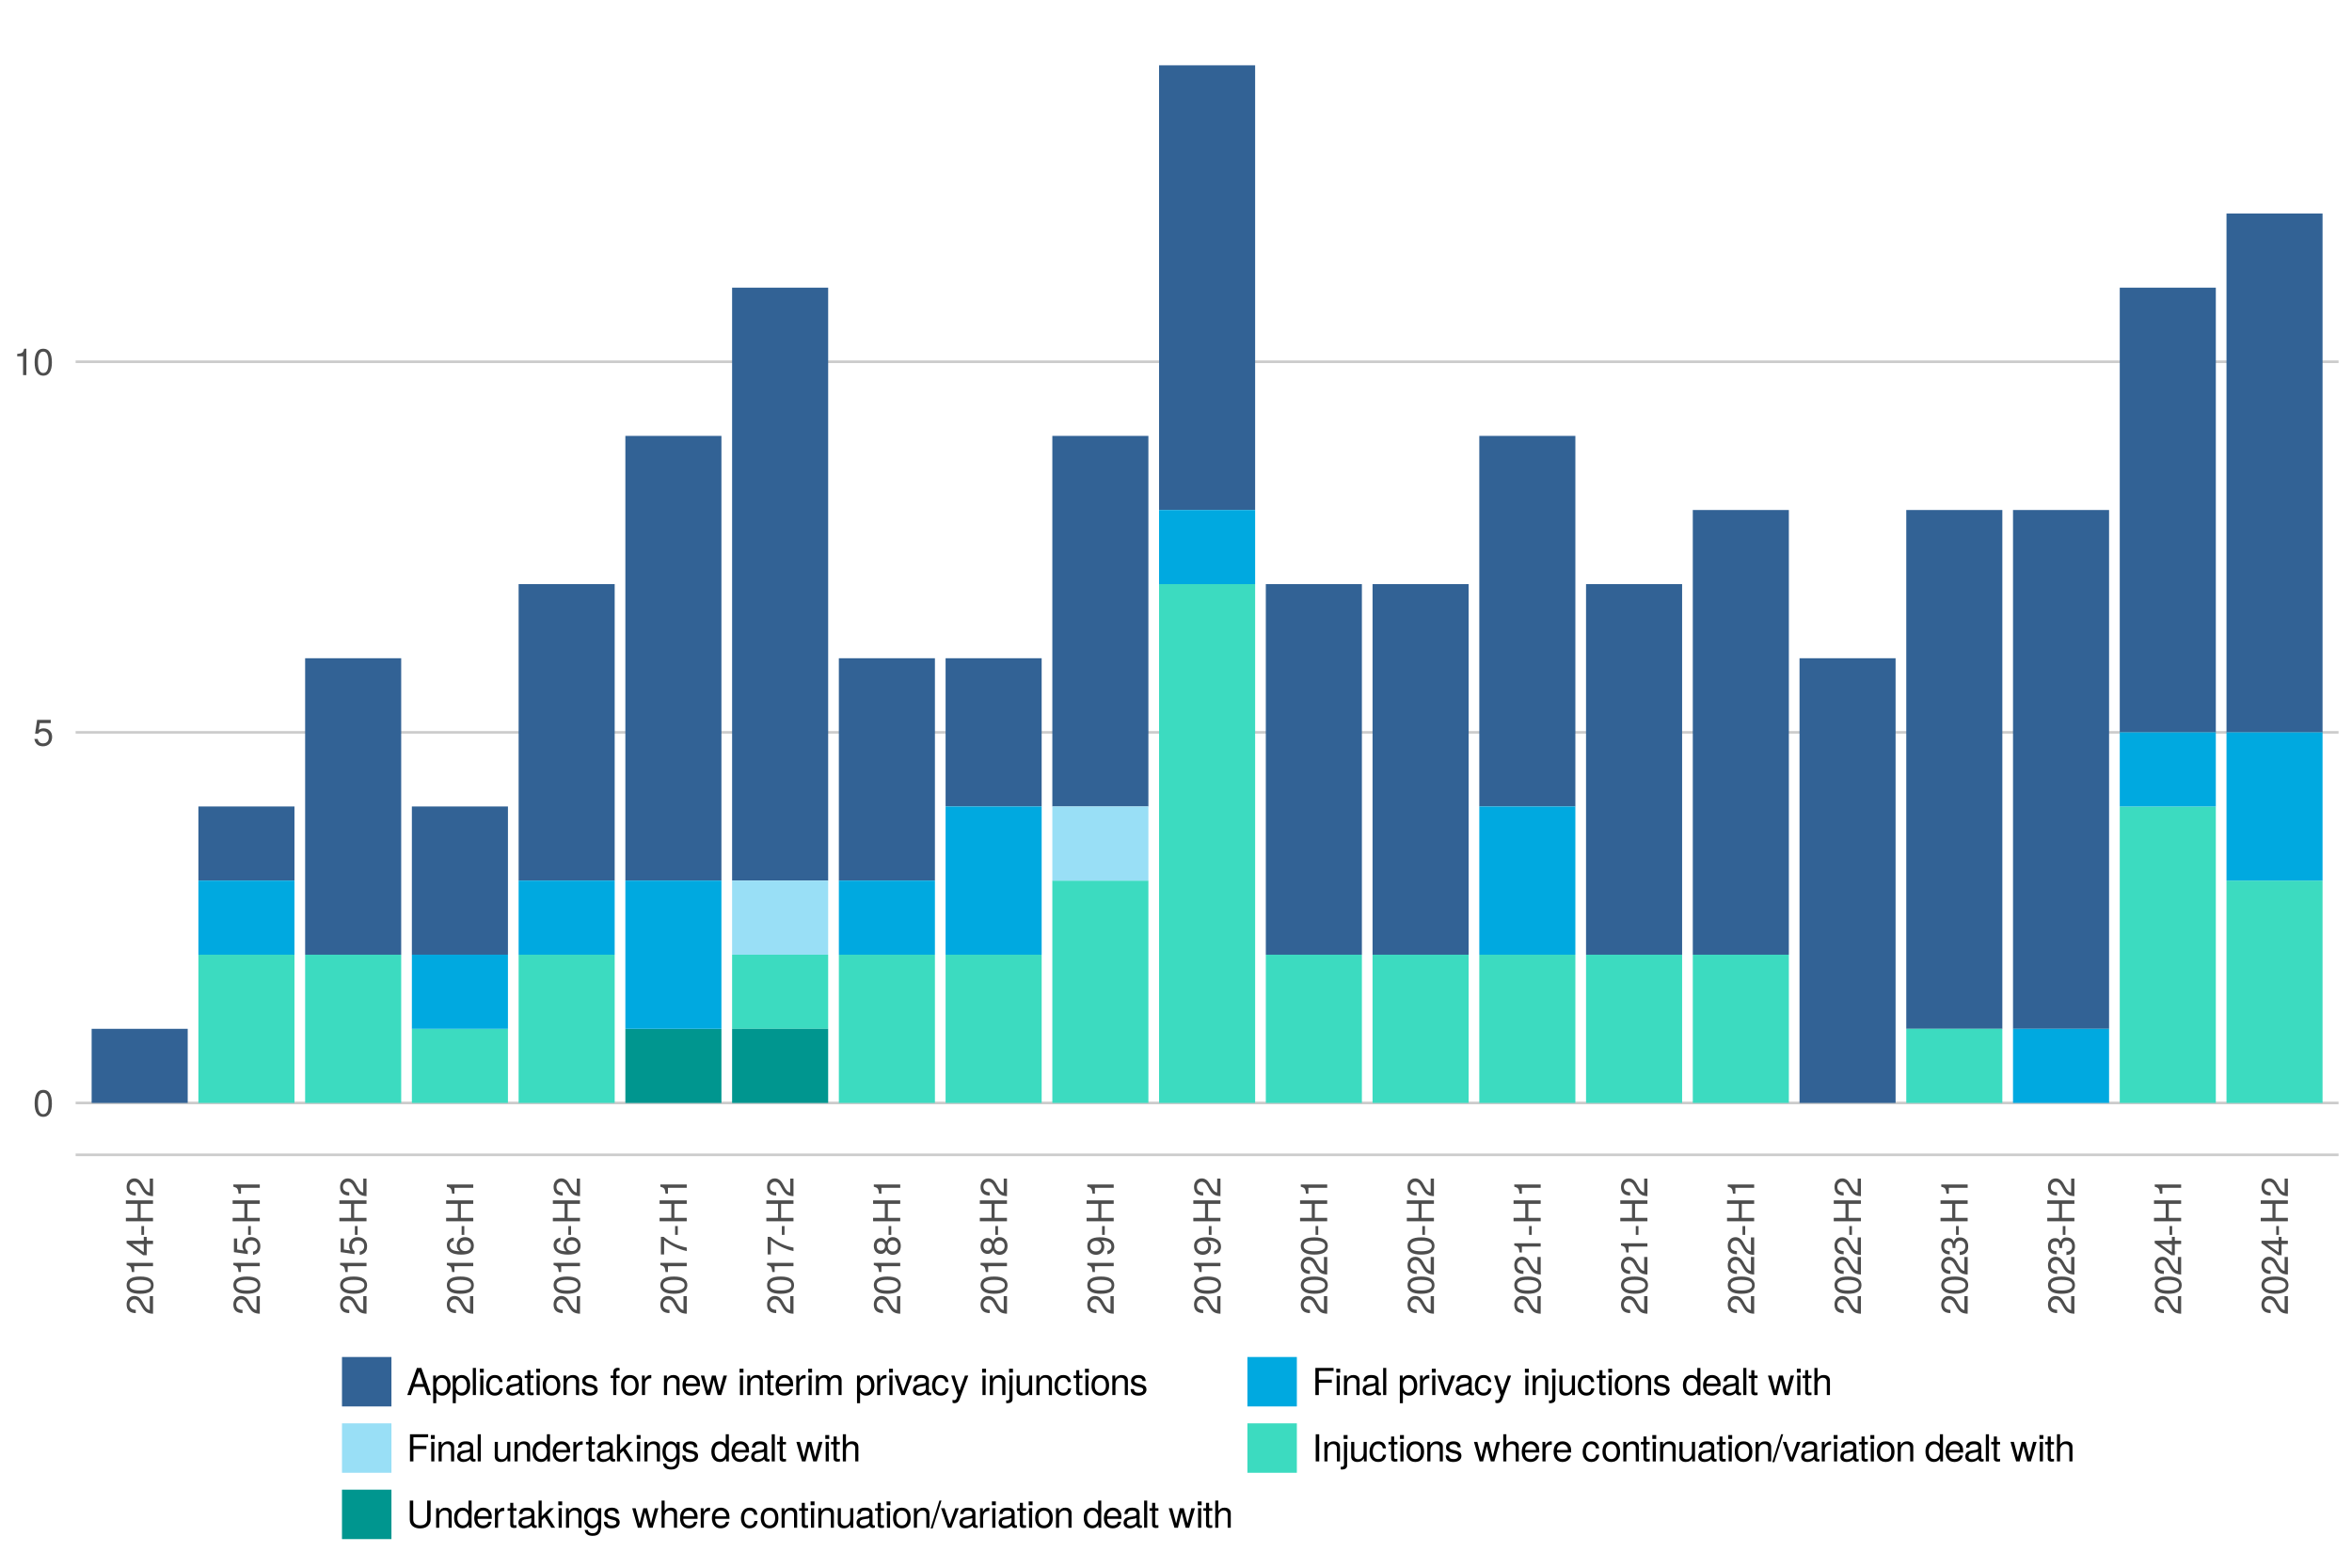
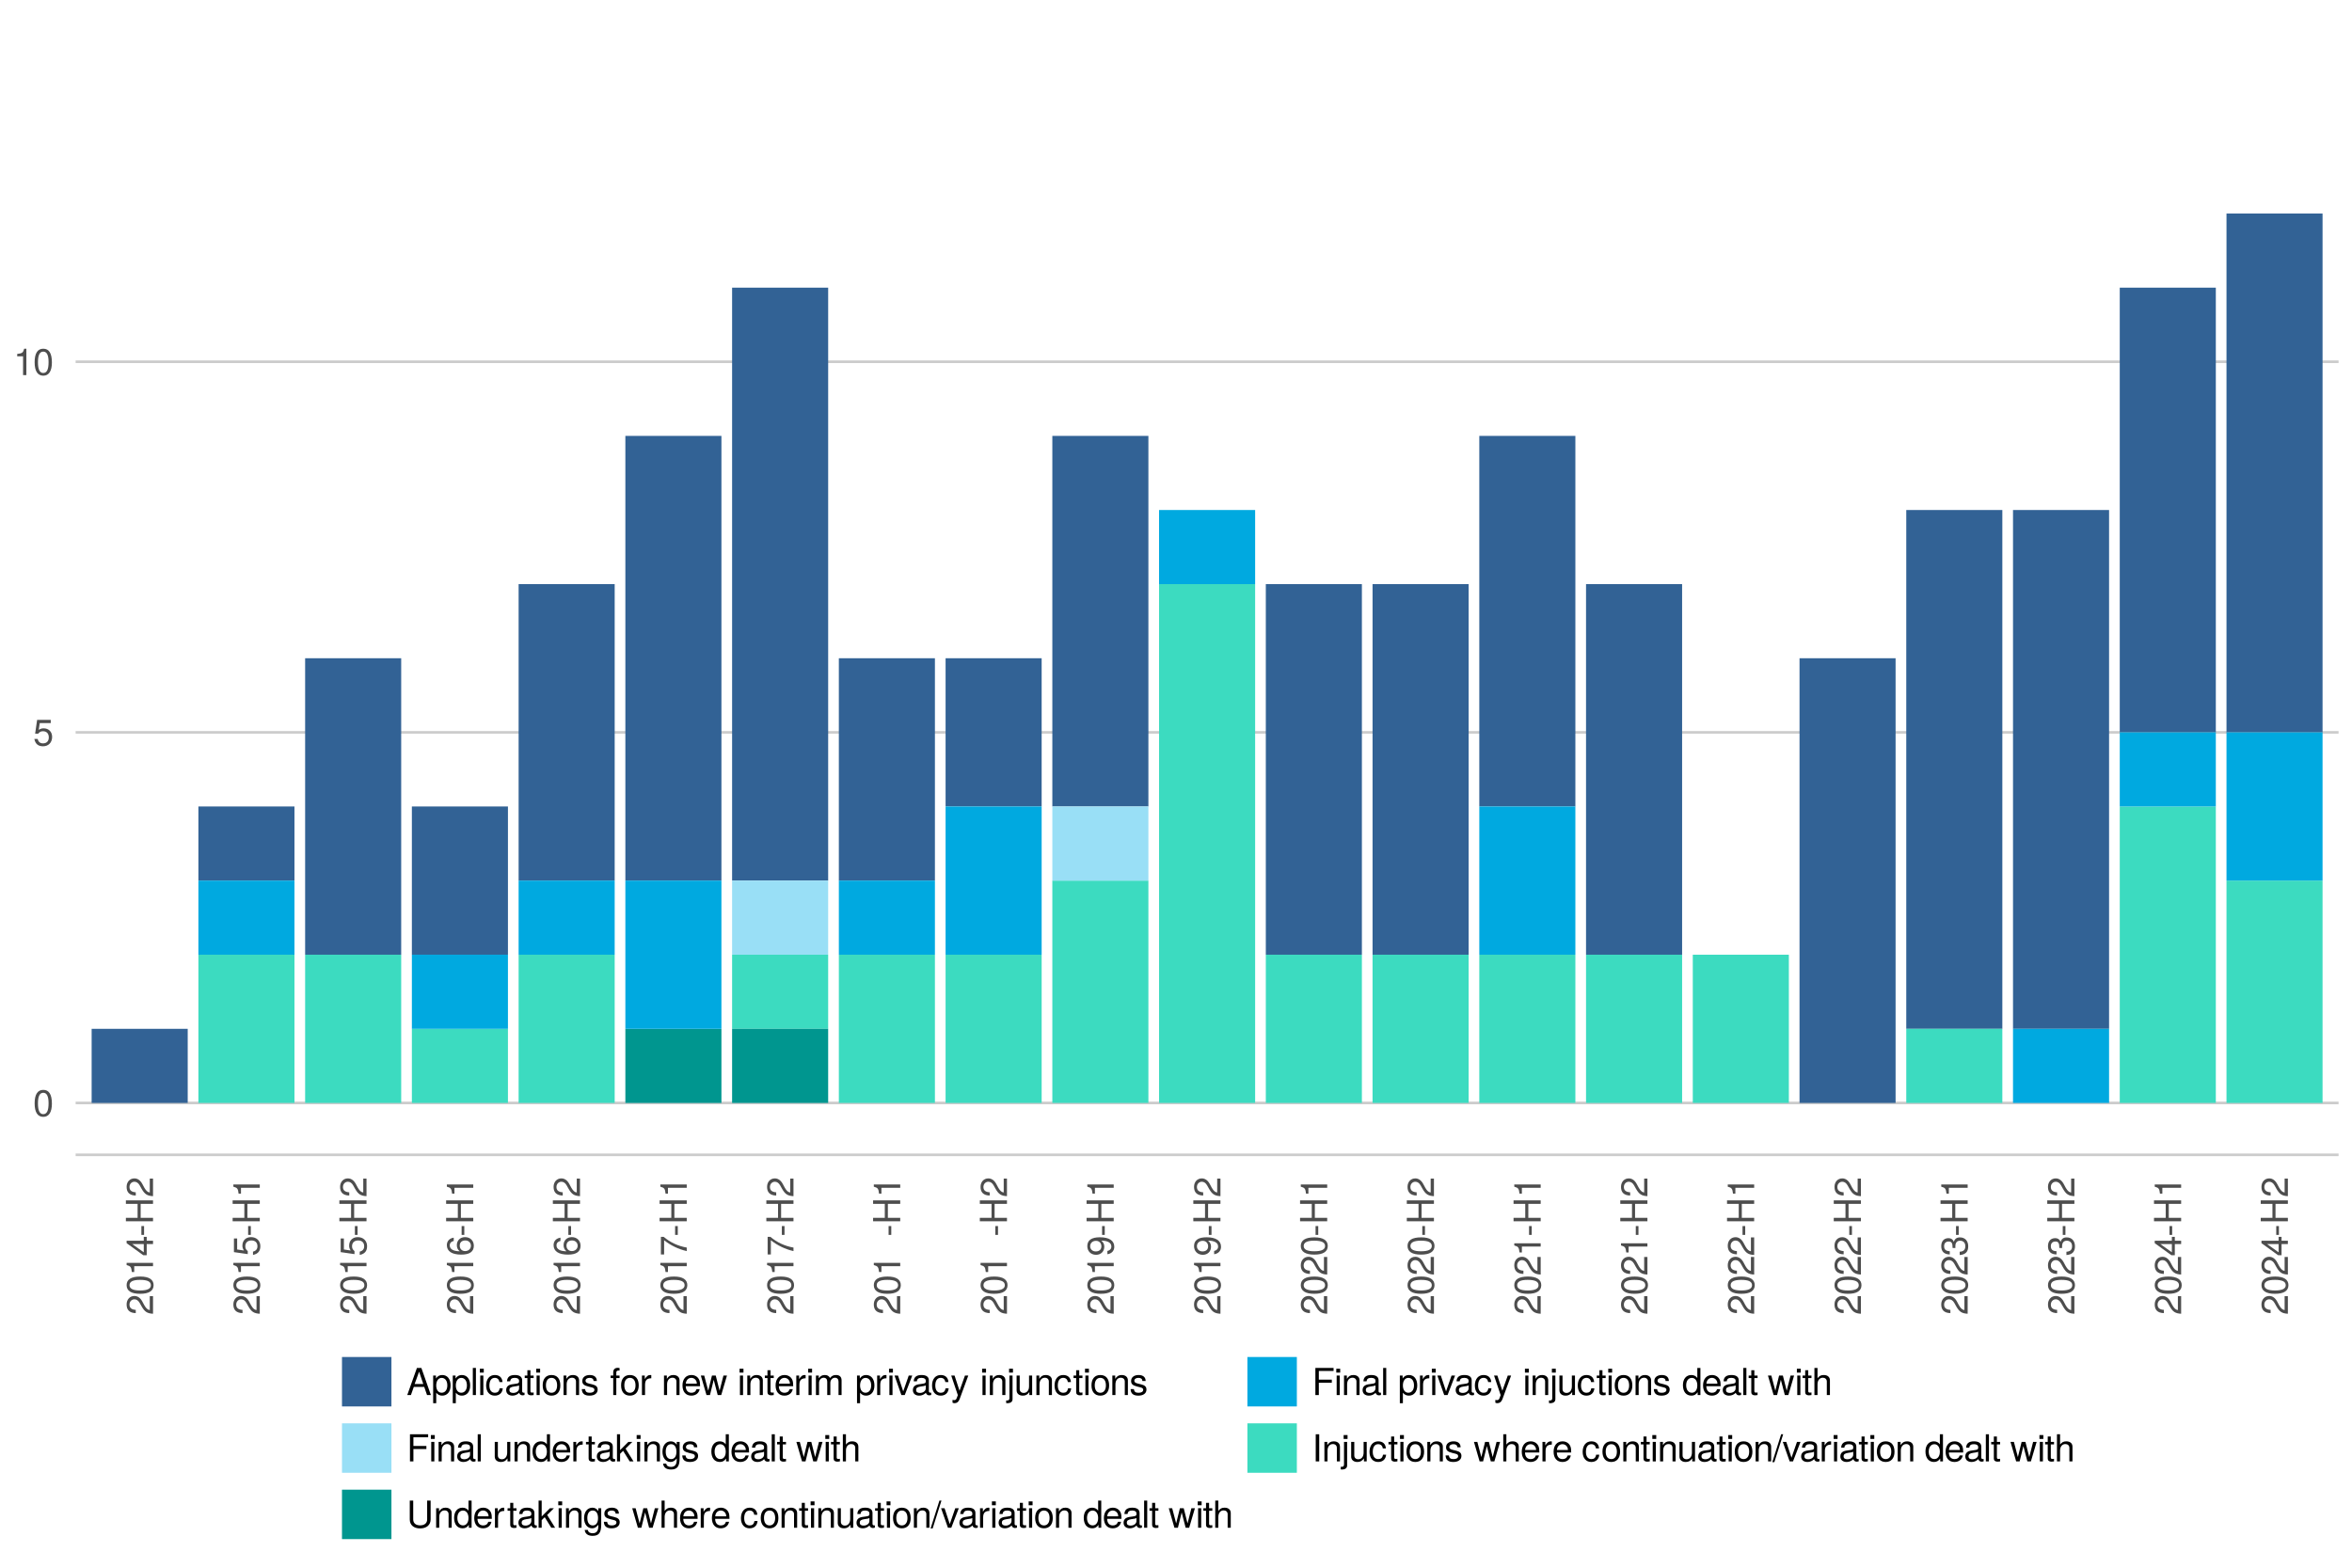
<svg xmlns="http://www.w3.org/2000/svg" xmlns:xlink="http://www.w3.org/1999/xlink" width="960pt" height="640pt" viewBox="0 0 960 640" version="1.1">
  <defs>
    <g>
      <symbol overflow="visible" id="glyph0-0">
        <path style="stroke:none;" d="" />
      </symbol>
      <symbol overflow="visible" id="glyph0-1">
        <path style="stroke:none;" d="M 7.703 -5.188 C 7.703 -8.922 6.516 -10.781 4.188 -10.781 C 1.859 -10.781 0.656 -8.891 0.656 -5.281 C 0.656 -1.641 1.875 0.234 4.188 0.234 C 6.469 0.234 7.703 -1.641 7.703 -5.188 Z M 6.344 -5.312 C 6.344 -2.25 5.641 -0.875 4.156 -0.875 C 2.734 -0.875 2.016 -2.312 2.016 -5.266 C 2.016 -8.203 2.734 -9.594 4.188 -9.594 C 5.625 -9.594 6.344 -8.188 6.344 -5.312 Z M 6.344 -5.312 " />
      </symbol>
      <symbol overflow="visible" id="glyph0-2">
        <path style="stroke:none;" d="M 7.797 -3.578 C 7.797 -5.703 6.391 -7.094 4.312 -7.094 C 3.562 -7.094 2.953 -6.906 2.328 -6.453 L 2.75 -9.234 L 7.234 -9.234 L 7.234 -10.547 L 1.672 -10.547 L 0.859 -4.906 L 2.094 -4.906 C 2.719 -5.656 3.234 -5.906 4.078 -5.906 C 5.516 -5.906 6.438 -4.984 6.438 -3.391 C 6.438 -1.844 5.531 -0.953 4.078 -0.953 C 2.906 -0.953 2.188 -1.547 1.875 -2.766 L 0.531 -2.766 C 0.969 -0.625 2.188 0.234 4.109 0.234 C 6.281 0.234 7.797 -1.297 7.797 -3.578 Z M 7.797 -3.578 " />
      </symbol>
      <symbol overflow="visible" id="glyph0-3">
        <path style="stroke:none;" d="M 5.281 0 L 5.281 -10.781 L 4.391 -10.781 C 3.922 -9.125 3.625 -8.891 1.547 -8.641 L 1.547 -7.672 L 3.938 -7.672 L 3.938 0 Z M 5.281 0 " />
      </symbol>
      <symbol overflow="visible" id="glyph0-4">
        <path style="stroke:none;" d="M 9.922 0 L 6.031 -11.078 L 4.219 -11.078 L 0.266 0 L 1.766 0 L 2.938 -3.328 L 7.203 -3.328 L 8.344 0 Z M 6.812 -4.516 L 3.281 -4.516 L 5.109 -9.562 Z M 6.812 -4.516 " />
      </symbol>
      <symbol overflow="visible" id="glyph0-5">
        <path style="stroke:none;" d="M 7.953 -3.906 C 7.953 -6.578 6.641 -8.188 4.531 -8.188 C 3.453 -8.188 2.578 -7.703 1.984 -6.766 L 1.984 -7.969 L 0.844 -7.969 L 0.844 3.312 L 2.094 3.312 L 2.094 -0.953 C 2.766 -0.141 3.516 0.234 4.547 0.234 C 6.594 0.234 7.953 -1.375 7.953 -3.906 Z M 6.625 -3.938 C 6.625 -2.125 5.703 -0.953 4.312 -0.953 C 2.984 -0.953 2.094 -2.047 2.094 -3.922 C 2.094 -5.797 2.984 -7.016 4.312 -7.016 C 5.719 -7.016 6.625 -5.844 6.625 -3.938 Z M 6.625 -3.938 " />
      </symbol>
      <symbol overflow="visible" id="glyph0-6">
        <path style="stroke:none;" d="M 2.297 0 L 2.297 -11.078 L 1.031 -11.078 L 1.031 0 Z M 2.297 0 " />
      </symbol>
      <symbol overflow="visible" id="glyph0-7">
        <path style="stroke:none;" d="M 2.328 0 L 2.328 -7.969 L 1.062 -7.969 L 1.062 0 Z M 2.5 -9.172 L 2.5 -10.75 L 0.906 -10.75 L 0.906 -9.172 Z M 2.5 -9.172 " />
      </symbol>
      <symbol overflow="visible" id="glyph0-8">
        <path style="stroke:none;" d="M 7.25 -2.734 L 5.969 -2.734 C 5.766 -1.453 5.109 -0.938 4.031 -0.938 C 2.625 -0.938 1.797 -2.016 1.797 -3.906 C 1.797 -5.906 2.609 -7.031 4 -7.031 C 5.062 -7.031 5.734 -6.406 5.891 -5.297 L 7.156 -5.297 C 7.016 -7.234 5.797 -8.188 4.016 -8.188 C 1.875 -8.188 0.469 -6.547 0.469 -3.906 C 0.469 -1.344 1.844 0.234 4 0.234 C 5.906 0.234 7.094 -0.906 7.25 -2.734 Z M 7.25 -2.734 " />
      </symbol>
      <symbol overflow="visible" id="glyph0-9">
        <path style="stroke:none;" d="M 8.141 -0.031 L 8.141 -0.984 C 8 -0.953 7.938 -0.953 7.859 -0.953 C 7.422 -0.953 7.172 -1.188 7.172 -1.578 L 7.172 -6.016 C 7.172 -7.438 6.141 -8.188 4.188 -8.188 C 2.25 -8.188 1.062 -7.453 0.984 -5.609 L 2.266 -5.609 C 2.375 -6.578 2.953 -7.031 4.141 -7.031 C 5.281 -7.031 5.906 -6.594 5.906 -5.844 L 5.906 -5.5 C 5.906 -4.969 5.594 -4.75 4.594 -4.625 C 2.797 -4.391 2.531 -4.328 2.031 -4.141 C 1.109 -3.75 0.641 -3.047 0.641 -2.062 C 0.641 -0.625 1.641 0.234 3.25 0.234 C 4.266 0.234 5.266 -0.203 5.953 -0.938 C 6.094 -0.328 6.641 0.109 7.266 0.109 C 7.531 0.109 7.719 0.078 8.141 -0.031 Z M 5.906 -2.75 C 5.906 -1.609 4.766 -0.875 3.531 -0.875 C 2.531 -0.875 1.969 -1.234 1.969 -2.094 C 1.969 -2.938 2.531 -3.297 3.875 -3.5 C 5.219 -3.672 5.484 -3.734 5.906 -3.938 Z M 5.906 -2.75 " />
      </symbol>
      <symbol overflow="visible" id="glyph0-10">
        <path style="stroke:none;" d="M 3.859 0 L 3.859 -1.062 C 3.688 -1.016 3.5 -1 3.25 -1 C 2.703 -1 2.547 -1.156 2.547 -1.719 L 2.547 -6.938 L 3.859 -6.938 L 3.859 -7.969 L 2.547 -7.969 L 2.547 -10.156 L 1.297 -10.156 L 1.297 -7.969 L 0.219 -7.969 L 0.219 -6.938 L 1.297 -6.938 L 1.297 -1.156 C 1.297 -0.344 1.844 0.109 2.828 0.109 C 3.125 0.109 3.438 0.078 3.859 0 Z M 3.859 0 " />
      </symbol>
      <symbol overflow="visible" id="glyph0-11">
        <path style="stroke:none;" d="M 7.75 -3.922 C 7.75 -6.672 6.438 -8.188 4.141 -8.188 C 1.906 -8.188 0.547 -6.656 0.547 -3.984 C 0.547 -1.312 1.891 0.234 4.156 0.234 C 6.391 0.234 7.75 -1.312 7.75 -3.922 Z M 6.438 -3.938 C 6.438 -2.062 5.547 -0.938 4.156 -0.938 C 2.734 -0.938 1.875 -2.047 1.875 -3.984 C 1.875 -5.906 2.734 -7.031 4.156 -7.031 C 5.578 -7.031 6.438 -5.906 6.438 -3.938 Z M 6.438 -3.938 " />
      </symbol>
      <symbol overflow="visible" id="glyph0-12">
        <path style="stroke:none;" d="M 7.406 0 L 7.406 -6.016 C 7.406 -7.344 6.422 -8.188 4.875 -8.188 C 3.688 -8.188 2.938 -7.734 2.234 -6.625 L 2.234 -7.969 L 1.062 -7.969 L 1.062 0 L 2.328 0 L 2.328 -4.391 C 2.328 -6.016 3.203 -7.078 4.5 -7.078 C 5.5 -7.078 6.141 -6.484 6.141 -5.516 L 6.141 0 Z M 7.406 0 " />
      </symbol>
      <symbol overflow="visible" id="glyph0-13">
        <path style="stroke:none;" d="M 6.984 -2.234 C 6.984 -3.422 6.312 -4.016 4.734 -4.391 L 3.516 -4.688 C 2.484 -4.922 2.031 -5.266 2.031 -5.828 C 2.031 -6.547 2.688 -7.031 3.719 -7.031 C 4.75 -7.031 5.297 -6.578 5.328 -5.75 L 6.656 -5.75 C 6.641 -7.312 5.609 -8.188 3.766 -8.188 C 1.922 -8.188 0.719 -7.234 0.719 -5.766 C 0.719 -4.516 1.359 -3.922 3.234 -3.469 L 4.422 -3.172 C 5.312 -2.969 5.656 -2.703 5.656 -2.125 C 5.656 -1.391 4.906 -0.938 3.797 -0.938 C 2.656 -0.938 2.016 -1.219 1.859 -2.438 L 0.516 -2.438 C 0.578 -0.594 1.609 0.234 3.688 0.234 C 5.703 0.234 6.984 -0.703 6.984 -2.234 Z M 6.984 -2.234 " />
      </symbol>
      <symbol overflow="visible" id="glyph0-14">
-         <path style="stroke:none;" d="" />
-       </symbol>
+         </symbol>
      <symbol overflow="visible" id="glyph0-15">
        <path style="stroke:none;" d="M 3.922 -6.938 L 3.922 -7.969 L 2.594 -7.969 L 2.594 -9.219 C 2.594 -9.75 2.906 -10.016 3.484 -10.016 C 3.594 -10.016 3.641 -10.016 3.922 -10 L 3.922 -11.047 C 3.641 -11.109 3.469 -11.125 3.203 -11.125 C 2.031 -11.125 1.344 -10.453 1.344 -9.312 L 1.344 -7.969 L 0.281 -7.969 L 0.281 -6.938 L 1.344 -6.938 L 1.344 0 L 2.594 0 L 2.594 -6.938 Z M 3.922 -6.938 " />
      </symbol>
      <symbol overflow="visible" id="glyph0-16">
        <path style="stroke:none;" d="M 4.875 -6.859 L 4.875 -8.156 C 4.672 -8.172 4.562 -8.188 4.391 -8.188 C 3.578 -8.188 2.953 -7.703 2.219 -6.516 L 2.219 -7.969 L 1.062 -7.969 L 1.062 0 L 2.328 0 L 2.328 -4.141 C 2.328 -5.922 2.922 -6.828 4.875 -6.859 Z M 4.875 -6.859 " />
      </symbol>
      <symbol overflow="visible" id="glyph0-17">
        <path style="stroke:none;" d="M 7.797 -3.625 C 7.797 -4.781 7.703 -5.5 7.484 -6.094 C 6.969 -7.406 5.75 -8.188 4.25 -8.188 C 2.031 -8.188 0.609 -6.547 0.609 -3.938 C 0.609 -1.328 1.984 0.234 4.219 0.234 C 6.047 0.234 7.312 -0.812 7.625 -2.422 L 6.359 -2.422 C 6 -1.375 5.297 -0.938 4.266 -0.938 C 2.953 -0.938 1.969 -1.797 1.938 -3.625 Z M 6.453 -4.75 C 6.453 -4.75 6.453 -4.688 6.438 -4.656 L 1.969 -4.656 C 2.062 -6.062 2.969 -7.031 4.234 -7.031 C 5.484 -7.031 6.453 -5.984 6.453 -4.75 Z M 6.453 -4.75 " />
      </symbol>
      <symbol overflow="visible" id="glyph0-18">
        <path style="stroke:none;" d="M 10.766 -7.969 L 9.328 -7.969 L 7.75 -1.766 L 6.188 -7.969 L 4.641 -7.969 L 3.109 -1.766 L 1.484 -7.969 L 0.094 -7.969 L 2.406 0 L 3.828 0 L 5.359 -6.25 L 6.984 0 L 8.422 0 Z M 10.766 -7.969 " />
      </symbol>
      <symbol overflow="visible" id="glyph0-19">
        <path style="stroke:none;" d="M 11.547 0 L 11.547 -5.969 C 11.547 -7.406 10.766 -8.188 9.281 -8.188 C 8.203 -8.188 7.578 -7.875 6.828 -6.984 C 6.359 -7.828 5.719 -8.188 4.688 -8.188 C 3.625 -8.188 2.922 -7.797 2.234 -6.844 L 2.234 -7.969 L 1.078 -7.969 L 1.078 0 L 2.344 0 L 2.344 -5 C 2.344 -6.156 3.172 -7.078 4.219 -7.078 C 5.156 -7.078 5.688 -6.5 5.688 -5.484 L 5.688 0 L 6.953 0 L 6.953 -5 C 6.953 -6.156 7.797 -7.078 8.828 -7.078 C 9.766 -7.078 10.297 -6.484 10.297 -5.484 L 10.297 0 Z M 11.547 0 " />
      </symbol>
      <symbol overflow="visible" id="glyph0-20">
        <path style="stroke:none;" d="M 7.391 -7.969 L 5.953 -7.969 L 3.703 -1.5 L 1.578 -7.969 L 0.156 -7.969 L 2.953 0 L 4.328 0 Z M 7.391 -7.969 " />
      </symbol>
      <symbol overflow="visible" id="glyph0-21">
        <path style="stroke:none;" d="M 7.266 -7.969 L 5.906 -7.969 L 3.688 -1.766 L 1.656 -7.969 L 0.297 -7.969 L 3 0.031 L 2.516 1.297 C 2.297 1.859 2.031 2.062 1.484 2.062 C 1.312 2.062 1.094 2.031 0.828 1.969 L 0.828 3.109 C 1.078 3.25 1.344 3.312 1.672 3.312 C 2.562 3.312 3.297 2.812 3.719 1.672 Z M 7.266 -7.969 " />
      </symbol>
      <symbol overflow="visible" id="glyph0-22">
        <path style="stroke:none;" d="M 2.328 1.656 L 2.328 -7.969 L 1.062 -7.969 L 1.062 1.156 C 1.062 1.922 0.812 2.25 0.031 2.203 L -0.281 2.188 L -0.281 3.266 C -0.125 3.297 -0.047 3.312 0.156 3.312 C 1.578 3.312 2.328 2.734 2.328 1.656 Z M 2.5 -9.172 L 2.5 -10.75 L 0.906 -10.75 L 0.906 -9.172 Z M 2.5 -9.172 " />
      </symbol>
      <symbol overflow="visible" id="glyph0-23">
        <path style="stroke:none;" d="M 7.328 0 L 7.328 -7.969 L 6.062 -7.969 L 6.062 -3.578 C 6.062 -1.953 5.219 -0.875 3.891 -0.875 C 2.891 -0.875 2.25 -1.484 2.25 -2.453 L 2.25 -7.969 L 0.984 -7.969 L 0.984 -1.953 C 0.984 -0.625 1.969 0.234 3.531 0.234 C 4.703 0.234 5.438 -0.188 6.188 -1.234 L 6.188 0 Z M 7.328 0 " />
      </symbol>
      <symbol overflow="visible" id="glyph0-24">
        <path style="stroke:none;" d="M 8.797 -9.844 L 8.797 -11.078 L 1.375 -11.078 L 1.375 0 L 2.781 0 L 2.781 -5.047 L 8.078 -5.047 L 8.078 -6.297 L 2.781 -6.297 L 2.781 -9.844 Z M 8.797 -9.844 " />
      </symbol>
      <symbol overflow="visible" id="glyph0-25">
        <path style="stroke:none;" d="M 7.531 0 L 7.531 -11.078 L 6.266 -11.078 L 6.266 -6.969 C 5.734 -7.766 4.875 -8.188 3.812 -8.188 C 1.75 -8.188 0.391 -6.594 0.391 -4.062 C 0.391 -1.375 1.719 0.234 3.859 0.234 C 4.953 0.234 5.719 -0.188 6.406 -1.172 L 6.406 0 Z M 6.266 -3.953 C 6.266 -2.109 5.375 -0.953 4.047 -0.953 C 2.641 -0.953 1.719 -2.125 1.719 -3.984 C 1.719 -5.844 2.641 -7.016 4.031 -7.016 C 5.391 -7.016 6.266 -5.797 6.266 -3.953 Z M 6.266 -3.953 " />
      </symbol>
      <symbol overflow="visible" id="glyph0-26">
        <path style="stroke:none;" d="M 7.391 0 L 7.391 -6.016 C 7.391 -7.359 6.438 -8.188 4.875 -8.188 C 3.75 -8.188 3.078 -7.844 2.328 -6.875 L 2.328 -11.078 L 1.062 -11.078 L 1.062 0 L 2.328 0 L 2.328 -4.391 C 2.328 -6.016 3.172 -7.078 4.484 -7.078 C 5.375 -7.078 6.125 -6.562 6.125 -5.516 L 6.125 0 Z M 7.391 0 " />
      </symbol>
      <symbol overflow="visible" id="glyph0-27">
        <path style="stroke:none;" d="M 7.625 0 L 4.375 -5.219 L 7.141 -7.969 L 5.516 -7.969 L 2.141 -4.594 L 2.141 -11.078 L 0.875 -11.078 L 0.875 0 L 2.141 0 L 2.141 -3.094 L 3.375 -4.312 L 6.062 0 Z M 7.625 0 " />
      </symbol>
      <symbol overflow="visible" id="glyph0-28">
        <path style="stroke:none;" d="M 7.438 -1.312 L 7.438 -7.969 L 6.266 -7.969 L 6.266 -6.812 C 5.625 -7.75 4.844 -8.188 3.828 -8.188 C 1.812 -8.188 0.438 -6.484 0.438 -3.906 C 0.438 -1.406 1.859 0.234 3.719 0.234 C 4.734 0.234 5.422 -0.203 6.266 -1.203 L 6.266 -0.672 C 6.266 1.438 5.391 2.25 3.922 2.25 C 2.922 2.25 2.141 1.891 1.984 0.906 L 0.703 0.906 C 0.844 2.422 2 3.312 3.875 3.312 C 6.375 3.312 7.438 2.203 7.438 -1.312 Z M 6.141 -3.938 C 6.141 -2.031 5.328 -0.938 3.984 -0.938 C 2.594 -0.938 1.766 -2.047 1.766 -3.984 C 1.766 -5.906 2.609 -7.031 3.969 -7.031 C 5.344 -7.031 6.141 -5.875 6.141 -3.938 Z M 6.141 -3.938 " />
      </symbol>
      <symbol overflow="visible" id="glyph0-29">
        <path style="stroke:none;" d="M 2.938 0 L 2.938 -11.078 L 1.516 -11.078 L 1.516 0 Z M 2.938 0 " />
      </symbol>
      <symbol overflow="visible" id="glyph0-30">
        <path style="stroke:none;" d="M 4.312 -11.078 L 3.484 -11.078 L -0.125 0.297 L 0.719 0.297 Z M 4.312 -11.078 " />
      </symbol>
      <symbol overflow="visible" id="glyph0-31">
        <path style="stroke:none;" d="M 9.812 -3.375 L 9.812 -11.078 L 8.391 -11.078 L 8.391 -3.375 C 8.391 -1.891 7.312 -0.969 5.531 -0.969 C 3.875 -0.969 2.703 -1.766 2.703 -3.375 L 2.703 -11.078 L 1.297 -11.078 L 1.297 -3.375 C 1.297 -1.125 2.906 0.281 5.531 0.281 C 8.141 0.281 9.812 -1.156 9.812 -3.375 Z M 9.812 -3.375 " />
      </symbol>
      <symbol overflow="visible" id="glyph1-0">
        <path style="stroke:none;" d="" />
      </symbol>
      <symbol overflow="visible" id="glyph1-1">
        <path style="stroke:none;" d="M -7.609 -7.766 C -9.438 -7.766 -10.781 -6.359 -10.781 -4.312 C -10.781 -2.109 -9.656 -0.844 -7.047 -0.766 L -7.047 -2.094 C -8.844 -2.203 -9.609 -2.953 -9.609 -4.266 C -9.609 -5.484 -8.734 -6.406 -7.594 -6.406 C -6.734 -6.406 -6 -5.906 -5.453 -4.938 L -4.672 -3.547 C -3.391 -1.297 -2.375 -0.641 0 -0.516 L 0 -7.688 L -1.328 -7.688 L -1.328 -2.016 C -2.203 -2.156 -2.766 -2.641 -3.547 -3.969 L -4.359 -5.484 C -5.172 -7 -6.297 -7.766 -7.609 -7.766 Z M -7.609 -7.766 " />
      </symbol>
      <symbol overflow="visible" id="glyph1-2">
        <path style="stroke:none;" d="M -5.188 -7.703 C -8.922 -7.703 -10.781 -6.516 -10.781 -4.188 C -10.781 -1.859 -8.891 -0.656 -5.281 -0.656 C -1.641 -0.656 0.234 -1.875 0.234 -4.188 C 0.234 -6.469 -1.641 -7.703 -5.188 -7.703 Z M -5.312 -6.344 C -2.25 -6.344 -0.875 -5.641 -0.875 -4.156 C -0.875 -2.734 -2.312 -2.016 -5.266 -2.016 C -8.203 -2.016 -9.594 -2.734 -9.594 -4.188 C -9.594 -5.625 -8.188 -6.344 -5.312 -6.344 Z M -5.312 -6.344 " />
      </symbol>
      <symbol overflow="visible" id="glyph1-3">
        <path style="stroke:none;" d="M 0 -5.281 L -10.781 -5.281 L -10.781 -4.391 C -9.125 -3.922 -8.891 -3.625 -8.641 -1.547 L -7.672 -1.547 L -7.672 -3.938 L 0 -3.938 Z M 0 -5.281 " />
      </symbol>
      <symbol overflow="visible" id="glyph1-4">
        <path style="stroke:none;" d="M -2.578 -7.906 L -3.781 -7.906 L -3.781 -6.312 L -10.781 -6.312 L -10.781 -5.328 L -4 -0.422 L -2.578 -0.422 L -2.578 -4.969 L 0 -4.969 L 0 -6.312 L -2.578 -6.312 Z M -3.781 -4.969 L -3.781 -1.594 L -8.5 -4.969 Z M -3.781 -4.969 " />
      </symbol>
      <symbol overflow="visible" id="glyph1-5">
        <path style="stroke:none;" d="M -3.656 -4.312 L -4.75 -4.312 L -4.75 -0.703 L -3.656 -0.703 Z M -3.656 -4.312 " />
      </symbol>
      <symbol overflow="visible" id="glyph1-6">
        <path style="stroke:none;" d="M 0 -9.797 L -11.078 -9.797 L -11.078 -8.375 L -6.297 -8.375 L -6.297 -2.672 L -11.078 -2.672 L -11.078 -1.266 L 0 -1.266 L 0 -2.672 L -5.047 -2.672 L -5.047 -8.375 L 0 -8.375 Z M 0 -9.797 " />
      </symbol>
      <symbol overflow="visible" id="glyph1-7">
        <path style="stroke:none;" d="M -3.578 -7.797 C -5.703 -7.797 -7.094 -6.391 -7.094 -4.312 C -7.094 -3.562 -6.906 -2.953 -6.453 -2.328 L -9.234 -2.75 L -9.234 -7.234 L -10.547 -7.234 L -10.547 -1.672 L -4.906 -0.859 L -4.906 -2.094 C -5.656 -2.719 -5.906 -3.234 -5.906 -4.078 C -5.906 -5.516 -4.984 -6.438 -3.391 -6.438 C -1.844 -6.438 -0.953 -5.531 -0.953 -4.078 C -0.953 -2.906 -1.547 -2.188 -2.766 -1.875 L -2.766 -0.531 C -0.625 -0.969 0.234 -2.188 0.234 -4.109 C 0.234 -6.281 -1.297 -7.797 -3.578 -7.797 Z M -3.578 -7.797 " />
      </symbol>
      <symbol overflow="visible" id="glyph1-8">
        <path style="stroke:none;" d="M -3.344 -7.797 C -5.344 -7.797 -6.703 -6.438 -6.703 -4.5 C -6.703 -3.438 -6.297 -2.594 -5.5 -2.016 C -8.141 -2.031 -9.594 -2.891 -9.594 -4.422 C -9.594 -5.359 -9 -6.016 -7.969 -6.234 L -7.969 -7.578 C -9.734 -7.312 -10.781 -6.156 -10.781 -4.516 C -10.781 -2 -8.672 -0.656 -4.906 -0.656 C -1.547 -0.656 0.234 -1.812 0.234 -4.266 C 0.234 -6.328 -1.234 -7.797 -3.344 -7.797 Z M -3.234 -6.438 C -1.891 -6.438 -0.953 -5.516 -0.953 -4.281 C -0.953 -3.047 -1.938 -2.094 -3.312 -2.094 C -4.656 -2.094 -5.516 -3.016 -5.516 -4.328 C -5.516 -5.625 -4.688 -6.438 -3.234 -6.438 Z M -3.234 -6.438 " />
      </symbol>
      <symbol overflow="visible" id="glyph1-9">
        <path style="stroke:none;" d="M -9.422 -7.906 L -10.547 -7.906 L -10.547 -0.703 L -9.234 -0.703 L -9.234 -6.516 C -6.516 -4.375 -3.375 -2.859 0 -2.094 L 0 -3.531 C -3.484 -4.125 -6.734 -5.641 -9.422 -7.906 Z M -9.422 -7.906 " />
      </symbol>
      <symbol overflow="visible" id="glyph1-10">
-         <path style="stroke:none;" d="M -3.047 -7.797 C -4.234 -7.797 -5.078 -7.188 -5.672 -5.938 C -6.344 -7.047 -6.891 -7.422 -7.906 -7.422 C -9.594 -7.422 -10.781 -6.094 -10.781 -4.188 C -10.781 -2.281 -9.594 -0.938 -7.906 -0.938 C -6.906 -0.938 -6.359 -1.312 -5.672 -2.406 C -5.078 -1.172 -4.234 -0.562 -3.062 -0.562 C -1.078 -0.562 0.234 -2.047 0.234 -4.188 C 0.234 -6.312 -1.078 -7.797 -3.047 -7.797 Z M -7.875 -6.047 C -6.875 -6.047 -6.203 -5.312 -6.203 -4.188 C -6.203 -3.062 -6.875 -2.312 -7.891 -2.312 C -8.922 -2.312 -9.594 -3.062 -9.594 -4.188 C -9.594 -5.328 -8.922 -6.047 -7.875 -6.047 Z M -3.031 -6.438 C -1.75 -6.438 -0.953 -5.516 -0.953 -4.156 C -0.953 -2.844 -1.766 -1.938 -3.031 -1.938 C -4.281 -1.938 -5.078 -2.844 -5.078 -4.188 C -5.078 -5.516 -4.281 -6.438 -3.031 -6.438 Z M -3.031 -6.438 " />
-       </symbol>
+         </symbol>
      <symbol overflow="visible" id="glyph1-11">
        <path style="stroke:none;" d="M -5.641 -7.734 C -9.016 -7.734 -10.781 -6.562 -10.781 -4.109 C -10.781 -2.047 -9.312 -0.578 -7.203 -0.578 C -5.203 -0.578 -3.844 -1.953 -3.844 -3.891 C -3.844 -4.906 -4.219 -5.656 -5.047 -6.359 C -2.422 -6.344 -0.953 -5.484 -0.953 -3.953 C -0.953 -3.016 -1.547 -2.359 -2.578 -2.141 L -2.578 -0.812 C -0.828 -1.062 0.234 -2.219 0.234 -3.859 C 0.234 -6.391 -1.922 -7.734 -5.641 -7.734 Z M -7.234 -6.281 C -5.906 -6.281 -5.031 -5.344 -5.031 -4.047 C -5.031 -2.75 -5.875 -1.953 -7.312 -1.953 C -8.688 -1.953 -9.609 -2.859 -9.609 -4.094 C -9.609 -5.344 -8.641 -6.281 -7.234 -6.281 Z M -7.234 -6.281 " />
      </symbol>
      <symbol overflow="visible" id="glyph1-12">
        <path style="stroke:none;" d="M -3.125 -7.688 C -4.438 -7.688 -5.203 -7.156 -5.641 -5.875 C -6.031 -6.875 -6.734 -7.375 -7.812 -7.375 C -9.672 -7.375 -10.781 -6.141 -10.781 -4.094 C -10.781 -1.922 -9.594 -0.766 -7.297 -0.719 L -7.297 -2.047 C -8.891 -2.078 -9.609 -2.734 -9.609 -4.109 C -9.609 -5.297 -8.906 -6 -7.766 -6 C -6.609 -6 -6.141 -5.5 -6.141 -3.359 L -5.016 -3.359 L -5.016 -4.094 C -5.016 -5.562 -4.312 -6.328 -3.109 -6.328 C -1.766 -6.328 -0.953 -5.484 -0.953 -4.094 C -0.953 -2.625 -1.688 -1.922 -3.25 -1.828 L -3.25 -0.484 C -0.844 -0.656 0.234 -1.844 0.234 -4.047 C 0.234 -6.266 -1.094 -7.688 -3.125 -7.688 Z M -3.125 -7.688 " />
      </symbol>
    </g>
    <clipPath id="clip1">
      <path d="M 30.871 449 L 954.52 449 L 954.52 451 L 30.871 451 Z M 30.871 449 " />
    </clipPath>
    <clipPath id="clip2">
      <path d="M 30.871 298 L 954.52 298 L 954.52 300 L 30.871 300 Z M 30.871 298 " />
    </clipPath>
    <clipPath id="clip3">
      <path d="M 30.871 147 L 954.52 147 L 954.52 149 L 30.871 149 Z M 30.871 147 " />
    </clipPath>
  </defs>
  <g id="surface1427">
    <rect x="0" y="0" width="960" height="640" style="fill:rgb(100%,100%,100%);fill-opacity:1;stroke:none;" />
    <rect x="0" y="0" width="960" height="640" style="fill:rgb(100%,100%,100%);fill-opacity:1;stroke:none;" />
    <path style="fill:none;stroke-width:1.067;stroke-linecap:round;stroke-linejoin:round;stroke:rgb(100%,100%,100%);stroke-opacity:1;stroke-miterlimit:10;" d="M 0 640 L 960 640 L 960 0 L 0 0 Z M 0 640 " />
    <g clip-path="url(#clip1)" clip-rule="nonzero">
      <path style="fill:none;stroke-width:1.067;stroke-linecap:butt;stroke-linejoin:round;stroke:rgb(80%,80%,80%);stroke-opacity:1;stroke-miterlimit:10;" d="M 30.871 450.27 L 954.52 450.27 " />
    </g>
    <g clip-path="url(#clip2)" clip-rule="nonzero">
      <path style="fill:none;stroke-width:1.067;stroke-linecap:butt;stroke-linejoin:round;stroke:rgb(80%,80%,80%);stroke-opacity:1;stroke-miterlimit:10;" d="M 30.871 298.98 L 954.52 298.98 " />
    </g>
    <g clip-path="url(#clip3)" clip-rule="nonzero">
      <path style="fill:none;stroke-width:1.067;stroke-linecap:butt;stroke-linejoin:round;stroke:rgb(80%,80%,80%);stroke-opacity:1;stroke-miterlimit:10;" d="M 30.871 147.691 L 954.52 147.691 " />
    </g>
    <path style=" stroke:none;fill-rule:nonzero;fill:rgb(19.608%,38.431%,58.431%);fill-opacity:1;" d="M 37.406 450.27 L 76.617 450.27 L 76.617 420.012 L 37.406 420.012 Z M 37.406 450.27 " />
    <path style=" stroke:none;fill-rule:nonzero;fill:rgb(19.608%,38.431%,58.431%);fill-opacity:1;" d="M 80.977 359.496 L 120.188 359.496 L 120.188 329.238 L 80.977 329.238 Z M 80.977 359.496 " />
    <path style=" stroke:none;fill-rule:nonzero;fill:rgb(23.529%,85.882%,75.294%);fill-opacity:1;" d="M 80.977 450.27 L 120.188 450.27 L 120.188 389.754 L 80.977 389.754 Z M 80.977 450.27 " />
    <path style=" stroke:none;fill-rule:nonzero;fill:rgb(0%,66.275%,87.843%);fill-opacity:1;" d="M 80.977 389.754 L 120.188 389.754 L 120.188 359.496 L 80.977 359.496 Z M 80.977 389.754 " />
    <path style=" stroke:none;fill-rule:nonzero;fill:rgb(19.608%,38.431%,58.431%);fill-opacity:1;" d="M 124.543 389.754 L 163.754 389.754 L 163.754 268.723 L 124.543 268.723 Z M 124.543 389.754 " />
    <path style=" stroke:none;fill-rule:nonzero;fill:rgb(23.529%,85.882%,75.294%);fill-opacity:1;" d="M 124.543 450.27 L 163.754 450.27 L 163.754 389.754 L 124.543 389.754 Z M 124.543 450.27 " />
    <path style=" stroke:none;fill-rule:nonzero;fill:rgb(19.608%,38.431%,58.431%);fill-opacity:1;" d="M 168.113 389.754 L 207.324 389.754 L 207.324 329.238 L 168.113 329.238 Z M 168.113 389.754 " />
    <path style=" stroke:none;fill-rule:nonzero;fill:rgb(23.529%,85.882%,75.294%);fill-opacity:1;" d="M 168.113 450.27 L 207.324 450.27 L 207.324 420.012 L 168.113 420.012 Z M 168.113 450.27 " />
    <path style=" stroke:none;fill-rule:nonzero;fill:rgb(0%,66.275%,87.843%);fill-opacity:1;" d="M 168.113 420.012 L 207.324 420.012 L 207.324 389.754 L 168.113 389.754 Z M 168.113 420.012 " />
    <path style=" stroke:none;fill-rule:nonzero;fill:rgb(19.608%,38.431%,58.431%);fill-opacity:1;" d="M 211.68 359.496 L 250.891 359.496 L 250.891 238.465 L 211.68 238.465 Z M 211.68 359.496 " />
    <path style=" stroke:none;fill-rule:nonzero;fill:rgb(23.529%,85.882%,75.294%);fill-opacity:1;" d="M 211.68 450.27 L 250.891 450.27 L 250.891 389.754 L 211.68 389.754 Z M 211.68 450.27 " />
    <path style=" stroke:none;fill-rule:nonzero;fill:rgb(0%,66.275%,87.843%);fill-opacity:1;" d="M 211.68 389.754 L 250.891 389.754 L 250.891 359.496 L 211.68 359.496 Z M 211.68 389.754 " />
    <path style=" stroke:none;fill-rule:nonzero;fill:rgb(19.608%,38.431%,58.431%);fill-opacity:1;" d="M 255.25 359.496 L 294.461 359.496 L 294.461 177.949 L 255.25 177.949 Z M 255.25 359.496 " />
    <path style=" stroke:none;fill-rule:nonzero;fill:rgb(0%,58.824%,56.078%);fill-opacity:1;" d="M 255.25 450.27 L 294.461 450.27 L 294.461 420.012 L 255.25 420.012 Z M 255.25 450.27 " />
    <path style=" stroke:none;fill-rule:nonzero;fill:rgb(0%,66.275%,87.843%);fill-opacity:1;" d="M 255.25 420.012 L 294.461 420.012 L 294.461 359.496 L 255.25 359.496 Z M 255.25 420.012 " />
    <path style=" stroke:none;fill-rule:nonzero;fill:rgb(19.608%,38.431%,58.431%);fill-opacity:1;" d="M 298.816 359.496 L 338.027 359.496 L 338.027 117.434 L 298.816 117.434 Z M 298.816 359.496 " />
    <path style=" stroke:none;fill-rule:nonzero;fill:rgb(23.529%,85.882%,75.294%);fill-opacity:1;" d="M 298.816 420.012 L 338.027 420.012 L 338.027 389.754 L 298.816 389.754 Z M 298.816 420.012 " />
    <path style=" stroke:none;fill-rule:nonzero;fill:rgb(0%,58.824%,56.078%);fill-opacity:1;" d="M 298.816 450.27 L 338.027 450.27 L 338.027 420.012 L 298.816 420.012 Z M 298.816 450.27 " />
    <path style=" stroke:none;fill-rule:nonzero;fill:rgb(60%,87.451%,96.471%);fill-opacity:1;" d="M 298.816 389.754 L 338.027 389.754 L 338.027 359.496 L 298.816 359.496 Z M 298.816 389.754 " />
    <path style=" stroke:none;fill-rule:nonzero;fill:rgb(19.608%,38.431%,58.431%);fill-opacity:1;" d="M 342.387 359.496 L 381.598 359.496 L 381.598 268.723 L 342.387 268.723 Z M 342.387 359.496 " />
    <path style=" stroke:none;fill-rule:nonzero;fill:rgb(23.529%,85.882%,75.294%);fill-opacity:1;" d="M 342.387 450.27 L 381.598 450.27 L 381.598 389.754 L 342.387 389.754 Z M 342.387 450.27 " />
    <path style=" stroke:none;fill-rule:nonzero;fill:rgb(0%,66.275%,87.843%);fill-opacity:1;" d="M 342.387 389.754 L 381.598 389.754 L 381.598 359.496 L 342.387 359.496 Z M 342.387 389.754 " />
    <path style=" stroke:none;fill-rule:nonzero;fill:rgb(19.608%,38.431%,58.431%);fill-opacity:1;" d="M 385.953 329.238 L 425.164 329.238 L 425.164 268.723 L 385.953 268.723 Z M 385.953 329.238 " />
    <path style=" stroke:none;fill-rule:nonzero;fill:rgb(23.529%,85.882%,75.294%);fill-opacity:1;" d="M 385.953 450.27 L 425.164 450.27 L 425.164 389.754 L 385.953 389.754 Z M 385.953 450.27 " />
    <path style=" stroke:none;fill-rule:nonzero;fill:rgb(0%,66.275%,87.843%);fill-opacity:1;" d="M 385.953 389.754 L 425.164 389.754 L 425.164 329.238 L 385.953 329.238 Z M 385.953 389.754 " />
    <path style=" stroke:none;fill-rule:nonzero;fill:rgb(19.608%,38.431%,58.431%);fill-opacity:1;" d="M 429.523 329.238 L 468.734 329.238 L 468.734 177.949 L 429.523 177.949 Z M 429.523 329.238 " />
    <path style=" stroke:none;fill-rule:nonzero;fill:rgb(23.529%,85.882%,75.294%);fill-opacity:1;" d="M 429.523 450.27 L 468.734 450.27 L 468.734 359.496 L 429.523 359.496 Z M 429.523 450.27 " />
    <path style=" stroke:none;fill-rule:nonzero;fill:rgb(60%,87.451%,96.471%);fill-opacity:1;" d="M 429.523 359.496 L 468.734 359.496 L 468.734 329.238 L 429.523 329.238 Z M 429.523 359.496 " />
-     <path style=" stroke:none;fill-rule:nonzero;fill:rgb(19.608%,38.431%,58.431%);fill-opacity:1;" d="M 473.09 208.207 L 512.301 208.207 L 512.301 26.66 L 473.09 26.66 Z M 473.09 208.207 " />
    <path style=" stroke:none;fill-rule:nonzero;fill:rgb(23.529%,85.882%,75.294%);fill-opacity:1;" d="M 473.09 450.27 L 512.301 450.27 L 512.301 238.465 L 473.09 238.465 Z M 473.09 450.27 " />
    <path style=" stroke:none;fill-rule:nonzero;fill:rgb(0%,66.275%,87.843%);fill-opacity:1;" d="M 473.09 238.465 L 512.301 238.465 L 512.301 208.207 L 473.09 208.207 Z M 473.09 238.465 " />
    <path style=" stroke:none;fill-rule:nonzero;fill:rgb(19.608%,38.431%,58.431%);fill-opacity:1;" d="M 516.66 389.754 L 555.871 389.754 L 555.871 238.465 L 516.66 238.465 Z M 516.66 389.754 " />
    <path style=" stroke:none;fill-rule:nonzero;fill:rgb(23.529%,85.882%,75.294%);fill-opacity:1;" d="M 516.66 450.27 L 555.871 450.27 L 555.871 389.754 L 516.66 389.754 Z M 516.66 450.27 " />
    <path style=" stroke:none;fill-rule:nonzero;fill:rgb(19.608%,38.431%,58.431%);fill-opacity:1;" d="M 560.227 389.754 L 599.438 389.754 L 599.438 238.465 L 560.227 238.465 Z M 560.227 389.754 " />
    <path style=" stroke:none;fill-rule:nonzero;fill:rgb(23.529%,85.882%,75.294%);fill-opacity:1;" d="M 560.227 450.27 L 599.438 450.27 L 599.438 389.754 L 560.227 389.754 Z M 560.227 450.27 " />
    <path style=" stroke:none;fill-rule:nonzero;fill:rgb(19.608%,38.431%,58.431%);fill-opacity:1;" d="M 603.797 329.238 L 643.008 329.238 L 643.008 177.949 L 603.797 177.949 Z M 603.797 329.238 " />
    <path style=" stroke:none;fill-rule:nonzero;fill:rgb(23.529%,85.882%,75.294%);fill-opacity:1;" d="M 603.797 450.27 L 643.008 450.27 L 643.008 389.754 L 603.797 389.754 Z M 603.797 450.27 " />
    <path style=" stroke:none;fill-rule:nonzero;fill:rgb(0%,66.275%,87.843%);fill-opacity:1;" d="M 603.797 389.754 L 643.008 389.754 L 643.008 329.238 L 603.797 329.238 Z M 603.797 389.754 " />
    <path style=" stroke:none;fill-rule:nonzero;fill:rgb(19.608%,38.431%,58.431%);fill-opacity:1;" d="M 647.363 389.754 L 686.574 389.754 L 686.574 238.465 L 647.363 238.465 Z M 647.363 389.754 " />
    <path style=" stroke:none;fill-rule:nonzero;fill:rgb(23.529%,85.882%,75.294%);fill-opacity:1;" d="M 647.363 450.27 L 686.574 450.27 L 686.574 389.754 L 647.363 389.754 Z M 647.363 450.27 " />
-     <path style=" stroke:none;fill-rule:nonzero;fill:rgb(19.608%,38.431%,58.431%);fill-opacity:1;" d="M 690.934 389.754 L 730.145 389.754 L 730.145 208.207 L 690.934 208.207 Z M 690.934 389.754 " />
    <path style=" stroke:none;fill-rule:nonzero;fill:rgb(23.529%,85.882%,75.294%);fill-opacity:1;" d="M 690.934 450.27 L 730.145 450.27 L 730.145 389.754 L 690.934 389.754 Z M 690.934 450.27 " />
    <path style=" stroke:none;fill-rule:nonzero;fill:rgb(19.608%,38.431%,58.431%);fill-opacity:1;" d="M 734.5 450.27 L 773.711 450.27 L 773.711 268.723 L 734.5 268.723 Z M 734.5 450.27 " />
    <path style=" stroke:none;fill-rule:nonzero;fill:rgb(19.608%,38.431%,58.431%);fill-opacity:1;" d="M 778.07 420.012 L 817.281 420.012 L 817.281 208.207 L 778.07 208.207 Z M 778.07 420.012 " />
    <path style=" stroke:none;fill-rule:nonzero;fill:rgb(23.529%,85.882%,75.294%);fill-opacity:1;" d="M 778.07 450.27 L 817.281 450.27 L 817.281 420.012 L 778.07 420.012 Z M 778.07 450.27 " />
    <path style=" stroke:none;fill-rule:nonzero;fill:rgb(19.608%,38.431%,58.431%);fill-opacity:1;" d="M 821.637 420.012 L 860.848 420.012 L 860.848 208.207 L 821.637 208.207 Z M 821.637 420.012 " />
    <path style=" stroke:none;fill-rule:nonzero;fill:rgb(0%,66.275%,87.843%);fill-opacity:1;" d="M 821.637 450.27 L 860.848 450.27 L 860.848 420.012 L 821.637 420.012 Z M 821.637 450.27 " />
    <path style=" stroke:none;fill-rule:nonzero;fill:rgb(19.608%,38.431%,58.431%);fill-opacity:1;" d="M 865.207 298.98 L 904.418 298.98 L 904.418 117.434 L 865.207 117.434 Z M 865.207 298.98 " />
    <path style=" stroke:none;fill-rule:nonzero;fill:rgb(23.529%,85.882%,75.294%);fill-opacity:1;" d="M 865.207 450.27 L 904.418 450.27 L 904.418 329.238 L 865.207 329.238 Z M 865.207 450.27 " />
    <path style=" stroke:none;fill-rule:nonzero;fill:rgb(0%,66.275%,87.843%);fill-opacity:1;" d="M 865.207 329.238 L 904.418 329.238 L 904.418 298.98 L 865.207 298.98 Z M 865.207 329.238 " />
    <path style=" stroke:none;fill-rule:nonzero;fill:rgb(19.608%,38.431%,58.431%);fill-opacity:1;" d="M 908.773 298.98 L 947.984 298.98 L 947.984 87.176 L 908.773 87.176 Z M 908.773 298.98 " />
    <path style=" stroke:none;fill-rule:nonzero;fill:rgb(23.529%,85.882%,75.294%);fill-opacity:1;" d="M 908.773 450.27 L 947.984 450.27 L 947.984 359.496 L 908.773 359.496 Z M 908.773 450.27 " />
    <path style=" stroke:none;fill-rule:nonzero;fill:rgb(0%,66.275%,87.843%);fill-opacity:1;" d="M 908.773 359.496 L 947.984 359.496 L 947.984 298.98 L 908.773 298.98 Z M 908.773 359.496 " />
    <g style="fill:rgb(30.196%,30.196%,30.196%);fill-opacity:1;">
      <use xlink:href="#glyph0-1" x="13.48" y="455.718" />
    </g>
    <g style="fill:rgb(30.196%,30.196%,30.196%);fill-opacity:1;">
      <use xlink:href="#glyph0-2" x="13.48" y="304.429" />
    </g>
    <g style="fill:rgb(30.196%,30.196%,30.196%);fill-opacity:1;">
      <use xlink:href="#glyph0-3" x="5.48" y="153.14" />
      <use xlink:href="#glyph0-1" x="13.48" y="153.14" />
    </g>
    <path style="fill:none;stroke-width:1.067;stroke-linecap:butt;stroke-linejoin:round;stroke:rgb(80%,80%,80%);stroke-opacity:1;stroke-miterlimit:10;" d="M 30.871 471.453 L 954.52 471.453 " />
    <g style="fill:rgb(30.196%,30.196%,30.196%);fill-opacity:1;">
      <use xlink:href="#glyph1-1" x="62.46" y="536.844" />
      <use xlink:href="#glyph1-2" x="62.46" y="528.844" />
      <use xlink:href="#glyph1-3" x="62.46" y="520.844" />
      <use xlink:href="#glyph1-4" x="62.46" y="512.844" />
      <use xlink:href="#glyph1-5" x="62.46" y="504.844" />
      <use xlink:href="#glyph1-6" x="62.46" y="499.844" />
      <use xlink:href="#glyph1-1" x="62.46" y="488.844" />
    </g>
    <g style="fill:rgb(30.196%,30.196%,30.196%);fill-opacity:1;">
      <use xlink:href="#glyph1-1" x="106.03" y="536.844" />
      <use xlink:href="#glyph1-2" x="106.03" y="528.844" />
      <use xlink:href="#glyph1-3" x="106.03" y="520.844" />
      <use xlink:href="#glyph1-7" x="106.03" y="512.844" />
      <use xlink:href="#glyph1-5" x="106.03" y="504.844" />
      <use xlink:href="#glyph1-6" x="106.03" y="499.844" />
      <use xlink:href="#glyph1-3" x="106.03" y="488.844" />
    </g>
    <g style="fill:rgb(30.196%,30.196%,30.196%);fill-opacity:1;">
      <use xlink:href="#glyph1-1" x="149.597" y="536.844" />
      <use xlink:href="#glyph1-2" x="149.597" y="528.844" />
      <use xlink:href="#glyph1-3" x="149.597" y="520.844" />
      <use xlink:href="#glyph1-7" x="149.597" y="512.844" />
      <use xlink:href="#glyph1-5" x="149.597" y="504.844" />
      <use xlink:href="#glyph1-6" x="149.597" y="499.844" />
      <use xlink:href="#glyph1-1" x="149.597" y="488.844" />
    </g>
    <g style="fill:rgb(30.196%,30.196%,30.196%);fill-opacity:1;">
      <use xlink:href="#glyph1-1" x="193.167" y="536.844" />
      <use xlink:href="#glyph1-2" x="193.167" y="528.844" />
      <use xlink:href="#glyph1-3" x="193.167" y="520.844" />
      <use xlink:href="#glyph1-8" x="193.167" y="512.844" />
      <use xlink:href="#glyph1-5" x="193.167" y="504.844" />
      <use xlink:href="#glyph1-6" x="193.167" y="499.844" />
      <use xlink:href="#glyph1-3" x="193.167" y="488.844" />
    </g>
    <g style="fill:rgb(30.196%,30.196%,30.196%);fill-opacity:1;">
      <use xlink:href="#glyph1-1" x="236.733" y="536.844" />
      <use xlink:href="#glyph1-2" x="236.733" y="528.844" />
      <use xlink:href="#glyph1-3" x="236.733" y="520.844" />
      <use xlink:href="#glyph1-8" x="236.733" y="512.844" />
      <use xlink:href="#glyph1-5" x="236.733" y="504.844" />
      <use xlink:href="#glyph1-6" x="236.733" y="499.844" />
      <use xlink:href="#glyph1-1" x="236.733" y="488.844" />
    </g>
    <g style="fill:rgb(30.196%,30.196%,30.196%);fill-opacity:1;">
      <use xlink:href="#glyph1-1" x="280.304" y="536.844" />
      <use xlink:href="#glyph1-2" x="280.304" y="528.844" />
      <use xlink:href="#glyph1-3" x="280.304" y="520.844" />
      <use xlink:href="#glyph1-9" x="280.304" y="512.844" />
      <use xlink:href="#glyph1-5" x="280.304" y="504.844" />
      <use xlink:href="#glyph1-6" x="280.304" y="499.844" />
      <use xlink:href="#glyph1-3" x="280.304" y="488.844" />
    </g>
    <g style="fill:rgb(30.196%,30.196%,30.196%);fill-opacity:1;">
      <use xlink:href="#glyph1-1" x="323.87" y="536.844" />
      <use xlink:href="#glyph1-2" x="323.87" y="528.844" />
      <use xlink:href="#glyph1-3" x="323.87" y="520.844" />
      <use xlink:href="#glyph1-9" x="323.87" y="512.844" />
      <use xlink:href="#glyph1-5" x="323.87" y="504.844" />
      <use xlink:href="#glyph1-6" x="323.87" y="499.844" />
      <use xlink:href="#glyph1-1" x="323.87" y="488.844" />
    </g>
    <g style="fill:rgb(30.196%,30.196%,30.196%);fill-opacity:1;">
      <use xlink:href="#glyph1-1" x="367.44" y="536.844" />
      <use xlink:href="#glyph1-2" x="367.44" y="528.844" />
      <use xlink:href="#glyph1-3" x="367.44" y="520.844" />
      <use xlink:href="#glyph1-10" x="367.44" y="512.844" />
      <use xlink:href="#glyph1-5" x="367.44" y="504.844" />
      <use xlink:href="#glyph1-6" x="367.44" y="499.844" />
      <use xlink:href="#glyph1-3" x="367.44" y="488.844" />
    </g>
    <g style="fill:rgb(30.196%,30.196%,30.196%);fill-opacity:1;">
      <use xlink:href="#glyph1-1" x="411.007" y="536.844" />
      <use xlink:href="#glyph1-2" x="411.007" y="528.844" />
      <use xlink:href="#glyph1-3" x="411.007" y="520.844" />
      <use xlink:href="#glyph1-10" x="411.007" y="512.844" />
      <use xlink:href="#glyph1-5" x="411.007" y="504.844" />
      <use xlink:href="#glyph1-6" x="411.007" y="499.844" />
      <use xlink:href="#glyph1-1" x="411.007" y="488.844" />
    </g>
    <g style="fill:rgb(30.196%,30.196%,30.196%);fill-opacity:1;">
      <use xlink:href="#glyph1-1" x="454.577" y="536.844" />
      <use xlink:href="#glyph1-2" x="454.577" y="528.844" />
      <use xlink:href="#glyph1-3" x="454.577" y="520.844" />
      <use xlink:href="#glyph1-11" x="454.577" y="512.844" />
      <use xlink:href="#glyph1-5" x="454.577" y="504.844" />
      <use xlink:href="#glyph1-6" x="454.577" y="499.844" />
      <use xlink:href="#glyph1-3" x="454.577" y="488.844" />
    </g>
    <g style="fill:rgb(30.196%,30.196%,30.196%);fill-opacity:1;">
      <use xlink:href="#glyph1-1" x="498.144" y="536.844" />
      <use xlink:href="#glyph1-2" x="498.144" y="528.844" />
      <use xlink:href="#glyph1-3" x="498.144" y="520.844" />
      <use xlink:href="#glyph1-11" x="498.144" y="512.844" />
      <use xlink:href="#glyph1-5" x="498.144" y="504.844" />
      <use xlink:href="#glyph1-6" x="498.144" y="499.844" />
      <use xlink:href="#glyph1-1" x="498.144" y="488.844" />
    </g>
    <g style="fill:rgb(30.196%,30.196%,30.196%);fill-opacity:1;">
      <use xlink:href="#glyph1-1" x="541.714" y="536.844" />
      <use xlink:href="#glyph1-2" x="541.714" y="528.844" />
      <use xlink:href="#glyph1-1" x="541.714" y="520.844" />
      <use xlink:href="#glyph1-2" x="541.714" y="512.844" />
      <use xlink:href="#glyph1-5" x="541.714" y="504.844" />
      <use xlink:href="#glyph1-6" x="541.714" y="499.844" />
      <use xlink:href="#glyph1-3" x="541.714" y="488.844" />
    </g>
    <g style="fill:rgb(30.196%,30.196%,30.196%);fill-opacity:1;">
      <use xlink:href="#glyph1-1" x="585.28" y="536.844" />
      <use xlink:href="#glyph1-2" x="585.28" y="528.844" />
      <use xlink:href="#glyph1-1" x="585.28" y="520.844" />
      <use xlink:href="#glyph1-2" x="585.28" y="512.844" />
      <use xlink:href="#glyph1-5" x="585.28" y="504.844" />
      <use xlink:href="#glyph1-6" x="585.28" y="499.844" />
      <use xlink:href="#glyph1-1" x="585.28" y="488.844" />
    </g>
    <g style="fill:rgb(30.196%,30.196%,30.196%);fill-opacity:1;">
      <use xlink:href="#glyph1-1" x="628.851" y="536.844" />
      <use xlink:href="#glyph1-2" x="628.851" y="528.844" />
      <use xlink:href="#glyph1-1" x="628.851" y="520.844" />
      <use xlink:href="#glyph1-3" x="628.851" y="512.844" />
      <use xlink:href="#glyph1-5" x="628.851" y="504.844" />
      <use xlink:href="#glyph1-6" x="628.851" y="499.844" />
      <use xlink:href="#glyph1-3" x="628.851" y="488.844" />
    </g>
    <g style="fill:rgb(30.196%,30.196%,30.196%);fill-opacity:1;">
      <use xlink:href="#glyph1-1" x="672.417" y="536.844" />
      <use xlink:href="#glyph1-2" x="672.417" y="528.844" />
      <use xlink:href="#glyph1-1" x="672.417" y="520.844" />
      <use xlink:href="#glyph1-3" x="672.417" y="512.844" />
      <use xlink:href="#glyph1-5" x="672.417" y="504.844" />
      <use xlink:href="#glyph1-6" x="672.417" y="499.844" />
      <use xlink:href="#glyph1-1" x="672.417" y="488.844" />
    </g>
    <g style="fill:rgb(30.196%,30.196%,30.196%);fill-opacity:1;">
      <use xlink:href="#glyph1-1" x="715.987" y="536.844" />
      <use xlink:href="#glyph1-2" x="715.987" y="528.844" />
      <use xlink:href="#glyph1-1" x="715.987" y="520.844" />
      <use xlink:href="#glyph1-1" x="715.987" y="512.844" />
      <use xlink:href="#glyph1-5" x="715.987" y="504.844" />
      <use xlink:href="#glyph1-6" x="715.987" y="499.844" />
      <use xlink:href="#glyph1-3" x="715.987" y="488.844" />
    </g>
    <g style="fill:rgb(30.196%,30.196%,30.196%);fill-opacity:1;">
      <use xlink:href="#glyph1-1" x="759.554" y="536.844" />
      <use xlink:href="#glyph1-2" x="759.554" y="528.844" />
      <use xlink:href="#glyph1-1" x="759.554" y="520.844" />
      <use xlink:href="#glyph1-1" x="759.554" y="512.844" />
      <use xlink:href="#glyph1-5" x="759.554" y="504.844" />
      <use xlink:href="#glyph1-6" x="759.554" y="499.844" />
      <use xlink:href="#glyph1-1" x="759.554" y="488.844" />
    </g>
    <g style="fill:rgb(30.196%,30.196%,30.196%);fill-opacity:1;">
      <use xlink:href="#glyph1-1" x="803.124" y="536.844" />
      <use xlink:href="#glyph1-2" x="803.124" y="528.844" />
      <use xlink:href="#glyph1-1" x="803.124" y="520.844" />
      <use xlink:href="#glyph1-12" x="803.124" y="512.844" />
      <use xlink:href="#glyph1-5" x="803.124" y="504.844" />
      <use xlink:href="#glyph1-6" x="803.124" y="499.844" />
      <use xlink:href="#glyph1-3" x="803.124" y="488.844" />
    </g>
    <g style="fill:rgb(30.196%,30.196%,30.196%);fill-opacity:1;">
      <use xlink:href="#glyph1-1" x="846.69" y="536.844" />
      <use xlink:href="#glyph1-2" x="846.69" y="528.844" />
      <use xlink:href="#glyph1-1" x="846.69" y="520.844" />
      <use xlink:href="#glyph1-12" x="846.69" y="512.844" />
      <use xlink:href="#glyph1-5" x="846.69" y="504.844" />
      <use xlink:href="#glyph1-6" x="846.69" y="499.844" />
      <use xlink:href="#glyph1-1" x="846.69" y="488.844" />
    </g>
    <g style="fill:rgb(30.196%,30.196%,30.196%);fill-opacity:1;">
      <use xlink:href="#glyph1-1" x="890.261" y="536.844" />
      <use xlink:href="#glyph1-2" x="890.261" y="528.844" />
      <use xlink:href="#glyph1-1" x="890.261" y="520.844" />
      <use xlink:href="#glyph1-4" x="890.261" y="512.844" />
      <use xlink:href="#glyph1-5" x="890.261" y="504.844" />
      <use xlink:href="#glyph1-6" x="890.261" y="499.844" />
      <use xlink:href="#glyph1-3" x="890.261" y="488.844" />
    </g>
    <g style="fill:rgb(30.196%,30.196%,30.196%);fill-opacity:1;">
      <use xlink:href="#glyph1-1" x="933.827" y="536.844" />
      <use xlink:href="#glyph1-2" x="933.827" y="528.844" />
      <use xlink:href="#glyph1-1" x="933.827" y="520.844" />
      <use xlink:href="#glyph1-4" x="933.827" y="512.844" />
      <use xlink:href="#glyph1-5" x="933.827" y="504.844" />
      <use xlink:href="#glyph1-6" x="933.827" y="499.844" />
      <use xlink:href="#glyph1-1" x="933.827" y="488.844" />
    </g>
    <path style=" stroke:none;fill-rule:nonzero;fill:rgb(100%,100%,100%);fill-opacity:1;" d="M 133.398 634.52 L 851.996 634.52 L 851.996 547.801 L 133.398 547.801 Z M 133.398 634.52 " />
-     <path style=" stroke:none;fill-rule:nonzero;fill:rgb(19.608%,38.431%,58.431%);fill-opacity:1;" d="M 139.586 574.172 L 159.77 574.172 L 159.77 553.988 L 139.586 553.988 Z M 139.586 574.172 " />
+     <path style=" stroke:none;fill-rule:nonzero;fill:rgb(19.608%,38.431%,58.431%);fill-opacity:1;" d="M 139.586 574.172 L 159.77 574.172 L 159.77 553.988 L 139.586 553.988 M 139.586 574.172 " />
    <path style=" stroke:none;fill-rule:nonzero;fill:rgb(0%,66.275%,87.843%);fill-opacity:1;" d="M 509.145 574.172 L 529.328 574.172 L 529.328 553.988 L 509.145 553.988 Z M 509.145 574.172 " />
    <path style=" stroke:none;fill-rule:nonzero;fill:rgb(60%,87.451%,96.471%);fill-opacity:1;" d="M 139.586 601.254 L 159.77 601.254 L 159.77 581.07 L 139.586 581.07 Z M 139.586 601.254 " />
    <path style=" stroke:none;fill-rule:nonzero;fill:rgb(23.529%,85.882%,75.294%);fill-opacity:1;" d="M 509.145 601.254 L 529.328 601.254 L 529.328 581.07 L 509.145 581.07 Z M 509.145 601.254 " />
    <path style=" stroke:none;fill-rule:nonzero;fill:rgb(0%,58.824%,56.078%);fill-opacity:1;" d="M 139.586 628.332 L 159.77 628.332 L 159.77 608.148 L 139.586 608.148 Z M 139.586 628.332 " />
    <g style="fill:rgb(0%,0%,0%);fill-opacity:1;">
      <use xlink:href="#glyph0-4" x="165.957" y="569.53" />
      <use xlink:href="#glyph0-5" x="175.957" y="569.53" />
      <use xlink:href="#glyph0-5" x="183.957" y="569.53" />
      <use xlink:href="#glyph0-6" x="191.957" y="569.53" />
      <use xlink:href="#glyph0-7" x="194.957" y="569.53" />
      <use xlink:href="#glyph0-8" x="197.957" y="569.53" />
      <use xlink:href="#glyph0-9" x="205.957" y="569.53" />
      <use xlink:href="#glyph0-10" x="213.957" y="569.53" />
      <use xlink:href="#glyph0-7" x="217.957" y="569.53" />
      <use xlink:href="#glyph0-11" x="220.957" y="569.53" />
      <use xlink:href="#glyph0-12" x="228.957" y="569.53" />
      <use xlink:href="#glyph0-13" x="236.957" y="569.53" />
      <use xlink:href="#glyph0-14" x="244.957" y="569.53" />
      <use xlink:href="#glyph0-15" x="248.957" y="569.53" />
      <use xlink:href="#glyph0-11" x="252.957" y="569.53" />
      <use xlink:href="#glyph0-16" x="260.957" y="569.53" />
      <use xlink:href="#glyph0-14" x="265.957" y="569.53" />
      <use xlink:href="#glyph0-12" x="269.957" y="569.53" />
      <use xlink:href="#glyph0-17" x="277.957" y="569.53" />
      <use xlink:href="#glyph0-18" x="285.957" y="569.53" />
      <use xlink:href="#glyph0-14" x="296.957" y="569.53" />
      <use xlink:href="#glyph0-7" x="300.957" y="569.53" />
      <use xlink:href="#glyph0-12" x="303.957" y="569.53" />
      <use xlink:href="#glyph0-10" x="311.957" y="569.53" />
      <use xlink:href="#glyph0-17" x="315.957" y="569.53" />
      <use xlink:href="#glyph0-16" x="323.957" y="569.53" />
      <use xlink:href="#glyph0-7" x="328.957" y="569.53" />
      <use xlink:href="#glyph0-19" x="331.957" y="569.53" />
      <use xlink:href="#glyph0-14" x="344.957" y="569.53" />
      <use xlink:href="#glyph0-5" x="348.957" y="569.53" />
      <use xlink:href="#glyph0-16" x="356.957" y="569.53" />
      <use xlink:href="#glyph0-7" x="361.957" y="569.53" />
      <use xlink:href="#glyph0-20" x="364.957" y="569.53" />
      <use xlink:href="#glyph0-9" x="371.957" y="569.53" />
      <use xlink:href="#glyph0-8" x="379.957" y="569.53" />
      <use xlink:href="#glyph0-21" x="387.957" y="569.53" />
      <use xlink:href="#glyph0-14" x="395.957" y="569.53" />
      <use xlink:href="#glyph0-7" x="399.957" y="569.53" />
      <use xlink:href="#glyph0-12" x="402.957" y="569.53" />
      <use xlink:href="#glyph0-22" x="410.957" y="569.53" />
      <use xlink:href="#glyph0-23" x="413.957" y="569.53" />
      <use xlink:href="#glyph0-12" x="421.957" y="569.53" />
      <use xlink:href="#glyph0-8" x="429.957" y="569.53" />
      <use xlink:href="#glyph0-10" x="437.957" y="569.53" />
      <use xlink:href="#glyph0-7" x="441.957" y="569.53" />
      <use xlink:href="#glyph0-11" x="444.957" y="569.53" />
      <use xlink:href="#glyph0-12" x="452.957" y="569.53" />
      <use xlink:href="#glyph0-13" x="460.957" y="569.53" />
    </g>
    <g style="fill:rgb(0%,0%,0%);fill-opacity:1;">
      <use xlink:href="#glyph0-24" x="535.516" y="569.53" />
      <use xlink:href="#glyph0-7" x="544.516" y="569.53" />
      <use xlink:href="#glyph0-12" x="547.516" y="569.53" />
      <use xlink:href="#glyph0-9" x="555.516" y="569.53" />
      <use xlink:href="#glyph0-6" x="563.516" y="569.53" />
      <use xlink:href="#glyph0-14" x="566.516" y="569.53" />
      <use xlink:href="#glyph0-5" x="570.516" y="569.53" />
      <use xlink:href="#glyph0-16" x="578.516" y="569.53" />
      <use xlink:href="#glyph0-7" x="583.516" y="569.53" />
      <use xlink:href="#glyph0-20" x="586.516" y="569.53" />
      <use xlink:href="#glyph0-9" x="593.516" y="569.53" />
      <use xlink:href="#glyph0-8" x="601.516" y="569.53" />
      <use xlink:href="#glyph0-21" x="609.516" y="569.53" />
      <use xlink:href="#glyph0-14" x="617.516" y="569.53" />
      <use xlink:href="#glyph0-7" x="621.516" y="569.53" />
      <use xlink:href="#glyph0-12" x="624.516" y="569.53" />
      <use xlink:href="#glyph0-22" x="632.516" y="569.53" />
      <use xlink:href="#glyph0-23" x="635.516" y="569.53" />
      <use xlink:href="#glyph0-8" x="643.516" y="569.53" />
      <use xlink:href="#glyph0-10" x="651.516" y="569.53" />
      <use xlink:href="#glyph0-7" x="655.516" y="569.53" />
      <use xlink:href="#glyph0-11" x="658.516" y="569.53" />
      <use xlink:href="#glyph0-12" x="666.516" y="569.53" />
      <use xlink:href="#glyph0-13" x="674.516" y="569.53" />
      <use xlink:href="#glyph0-14" x="682.516" y="569.53" />
      <use xlink:href="#glyph0-25" x="686.516" y="569.53" />
      <use xlink:href="#glyph0-17" x="694.516" y="569.53" />
      <use xlink:href="#glyph0-9" x="702.516" y="569.53" />
      <use xlink:href="#glyph0-6" x="710.516" y="569.53" />
      <use xlink:href="#glyph0-10" x="713.516" y="569.53" />
      <use xlink:href="#glyph0-14" x="717.516" y="569.53" />
      <use xlink:href="#glyph0-18" x="721.516" y="569.53" />
      <use xlink:href="#glyph0-7" x="732.516" y="569.53" />
      <use xlink:href="#glyph0-10" x="735.516" y="569.53" />
      <use xlink:href="#glyph0-26" x="739.516" y="569.53" />
    </g>
    <g style="fill:rgb(0%,0%,0%);fill-opacity:1;">
      <use xlink:href="#glyph0-24" x="165.957" y="596.608" />
      <use xlink:href="#glyph0-7" x="174.957" y="596.608" />
      <use xlink:href="#glyph0-12" x="177.957" y="596.608" />
      <use xlink:href="#glyph0-9" x="185.957" y="596.608" />
      <use xlink:href="#glyph0-6" x="193.957" y="596.608" />
      <use xlink:href="#glyph0-14" x="196.957" y="596.608" />
      <use xlink:href="#glyph0-23" x="200.957" y="596.608" />
      <use xlink:href="#glyph0-12" x="208.957" y="596.608" />
      <use xlink:href="#glyph0-25" x="216.957" y="596.608" />
      <use xlink:href="#glyph0-17" x="224.957" y="596.608" />
      <use xlink:href="#glyph0-16" x="232.957" y="596.608" />
      <use xlink:href="#glyph0-10" x="238.957" y="596.608" />
      <use xlink:href="#glyph0-9" x="242.957" y="596.608" />
      <use xlink:href="#glyph0-27" x="250.957" y="596.608" />
      <use xlink:href="#glyph0-7" x="258.957" y="596.608" />
      <use xlink:href="#glyph0-12" x="261.957" y="596.608" />
      <use xlink:href="#glyph0-28" x="269.957" y="596.608" />
      <use xlink:href="#glyph0-13" x="277.957" y="596.608" />
      <use xlink:href="#glyph0-14" x="285.957" y="596.608" />
      <use xlink:href="#glyph0-25" x="289.957" y="596.608" />
      <use xlink:href="#glyph0-17" x="297.957" y="596.608" />
      <use xlink:href="#glyph0-9" x="305.957" y="596.608" />
      <use xlink:href="#glyph0-6" x="313.957" y="596.608" />
      <use xlink:href="#glyph0-10" x="316.957" y="596.608" />
      <use xlink:href="#glyph0-14" x="320.957" y="596.608" />
      <use xlink:href="#glyph0-18" x="324.957" y="596.608" />
      <use xlink:href="#glyph0-7" x="335.957" y="596.608" />
      <use xlink:href="#glyph0-10" x="338.957" y="596.608" />
      <use xlink:href="#glyph0-26" x="342.957" y="596.608" />
    </g>
    <g style="fill:rgb(0%,0%,0%);fill-opacity:1;">
      <use xlink:href="#glyph0-29" x="535.516" y="596.608" />
      <use xlink:href="#glyph0-12" x="539.516" y="596.608" />
      <use xlink:href="#glyph0-22" x="547.516" y="596.608" />
      <use xlink:href="#glyph0-23" x="550.516" y="596.608" />
      <use xlink:href="#glyph0-8" x="558.516" y="596.608" />
      <use xlink:href="#glyph0-10" x="566.516" y="596.608" />
      <use xlink:href="#glyph0-7" x="570.516" y="596.608" />
      <use xlink:href="#glyph0-11" x="573.516" y="596.608" />
      <use xlink:href="#glyph0-12" x="581.516" y="596.608" />
      <use xlink:href="#glyph0-13" x="589.516" y="596.608" />
      <use xlink:href="#glyph0-14" x="597.516" y="596.608" />
      <use xlink:href="#glyph0-18" x="601.516" y="596.608" />
      <use xlink:href="#glyph0-26" x="612.516" y="596.608" />
      <use xlink:href="#glyph0-17" x="620.516" y="596.608" />
      <use xlink:href="#glyph0-16" x="628.516" y="596.608" />
      <use xlink:href="#glyph0-17" x="633.516" y="596.608" />
      <use xlink:href="#glyph0-14" x="641.516" y="596.608" />
      <use xlink:href="#glyph0-8" x="645.516" y="596.608" />
      <use xlink:href="#glyph0-11" x="653.516" y="596.608" />
      <use xlink:href="#glyph0-12" x="661.516" y="596.608" />
      <use xlink:href="#glyph0-10" x="669.516" y="596.608" />
      <use xlink:href="#glyph0-7" x="673.516" y="596.608" />
      <use xlink:href="#glyph0-12" x="676.516" y="596.608" />
      <use xlink:href="#glyph0-23" x="684.516" y="596.608" />
      <use xlink:href="#glyph0-9" x="692.516" y="596.608" />
      <use xlink:href="#glyph0-10" x="700.516" y="596.608" />
      <use xlink:href="#glyph0-7" x="704.516" y="596.608" />
      <use xlink:href="#glyph0-11" x="707.516" y="596.608" />
      <use xlink:href="#glyph0-12" x="715.516" y="596.608" />
      <use xlink:href="#glyph0-30" x="723.516" y="596.608" />
      <use xlink:href="#glyph0-20" x="727.516" y="596.608" />
      <use xlink:href="#glyph0-9" x="734.516" y="596.608" />
      <use xlink:href="#glyph0-16" x="742.516" y="596.608" />
      <use xlink:href="#glyph0-7" x="747.516" y="596.608" />
      <use xlink:href="#glyph0-9" x="750.516" y="596.608" />
      <use xlink:href="#glyph0-10" x="758.516" y="596.608" />
      <use xlink:href="#glyph0-7" x="762.516" y="596.608" />
      <use xlink:href="#glyph0-11" x="765.516" y="596.608" />
      <use xlink:href="#glyph0-12" x="773.516" y="596.608" />
      <use xlink:href="#glyph0-14" x="781.516" y="596.608" />
      <use xlink:href="#glyph0-25" x="785.516" y="596.608" />
      <use xlink:href="#glyph0-17" x="793.516" y="596.608" />
      <use xlink:href="#glyph0-9" x="801.516" y="596.608" />
      <use xlink:href="#glyph0-6" x="809.516" y="596.608" />
      <use xlink:href="#glyph0-10" x="812.516" y="596.608" />
      <use xlink:href="#glyph0-14" x="816.516" y="596.608" />
      <use xlink:href="#glyph0-18" x="820.516" y="596.608" />
      <use xlink:href="#glyph0-7" x="831.516" y="596.608" />
      <use xlink:href="#glyph0-10" x="834.516" y="596.608" />
      <use xlink:href="#glyph0-26" x="838.516" y="596.608" />
    </g>
    <g style="fill:rgb(0%,0%,0%);fill-opacity:1;">
      <use xlink:href="#glyph0-31" x="165.957" y="623.69" />
      <use xlink:href="#glyph0-12" x="176.957" y="623.69" />
      <use xlink:href="#glyph0-25" x="184.957" y="623.69" />
      <use xlink:href="#glyph0-17" x="192.957" y="623.69" />
      <use xlink:href="#glyph0-16" x="200.957" y="623.69" />
      <use xlink:href="#glyph0-10" x="206.957" y="623.69" />
      <use xlink:href="#glyph0-9" x="210.957" y="623.69" />
      <use xlink:href="#glyph0-27" x="218.957" y="623.69" />
      <use xlink:href="#glyph0-7" x="226.957" y="623.69" />
      <use xlink:href="#glyph0-12" x="229.957" y="623.69" />
      <use xlink:href="#glyph0-28" x="237.957" y="623.69" />
      <use xlink:href="#glyph0-13" x="245.957" y="623.69" />
      <use xlink:href="#glyph0-14" x="253.957" y="623.69" />
      <use xlink:href="#glyph0-18" x="257.957" y="623.69" />
      <use xlink:href="#glyph0-26" x="268.957" y="623.69" />
      <use xlink:href="#glyph0-17" x="276.957" y="623.69" />
      <use xlink:href="#glyph0-16" x="284.957" y="623.69" />
      <use xlink:href="#glyph0-17" x="289.957" y="623.69" />
      <use xlink:href="#glyph0-14" x="297.957" y="623.69" />
      <use xlink:href="#glyph0-8" x="301.957" y="623.69" />
      <use xlink:href="#glyph0-11" x="309.957" y="623.69" />
      <use xlink:href="#glyph0-12" x="317.957" y="623.69" />
      <use xlink:href="#glyph0-10" x="325.957" y="623.69" />
      <use xlink:href="#glyph0-7" x="329.957" y="623.69" />
      <use xlink:href="#glyph0-12" x="332.957" y="623.69" />
      <use xlink:href="#glyph0-23" x="340.957" y="623.69" />
      <use xlink:href="#glyph0-9" x="348.957" y="623.69" />
      <use xlink:href="#glyph0-10" x="356.957" y="623.69" />
      <use xlink:href="#glyph0-7" x="360.957" y="623.69" />
      <use xlink:href="#glyph0-11" x="363.957" y="623.69" />
      <use xlink:href="#glyph0-12" x="371.957" y="623.69" />
      <use xlink:href="#glyph0-30" x="379.957" y="623.69" />
      <use xlink:href="#glyph0-20" x="383.957" y="623.69" />
      <use xlink:href="#glyph0-9" x="390.957" y="623.69" />
      <use xlink:href="#glyph0-16" x="398.957" y="623.69" />
      <use xlink:href="#glyph0-7" x="403.957" y="623.69" />
      <use xlink:href="#glyph0-9" x="406.957" y="623.69" />
      <use xlink:href="#glyph0-10" x="414.957" y="623.69" />
      <use xlink:href="#glyph0-7" x="418.957" y="623.69" />
      <use xlink:href="#glyph0-11" x="421.957" y="623.69" />
      <use xlink:href="#glyph0-12" x="429.957" y="623.69" />
      <use xlink:href="#glyph0-14" x="437.957" y="623.69" />
      <use xlink:href="#glyph0-25" x="441.957" y="623.69" />
      <use xlink:href="#glyph0-17" x="449.957" y="623.69" />
      <use xlink:href="#glyph0-9" x="457.957" y="623.69" />
      <use xlink:href="#glyph0-6" x="465.957" y="623.69" />
      <use xlink:href="#glyph0-10" x="468.957" y="623.69" />
      <use xlink:href="#glyph0-14" x="472.957" y="623.69" />
      <use xlink:href="#glyph0-18" x="476.957" y="623.69" />
      <use xlink:href="#glyph0-7" x="487.957" y="623.69" />
      <use xlink:href="#glyph0-10" x="490.957" y="623.69" />
      <use xlink:href="#glyph0-26" x="494.957" y="623.69" />
    </g>
  </g>
</svg>